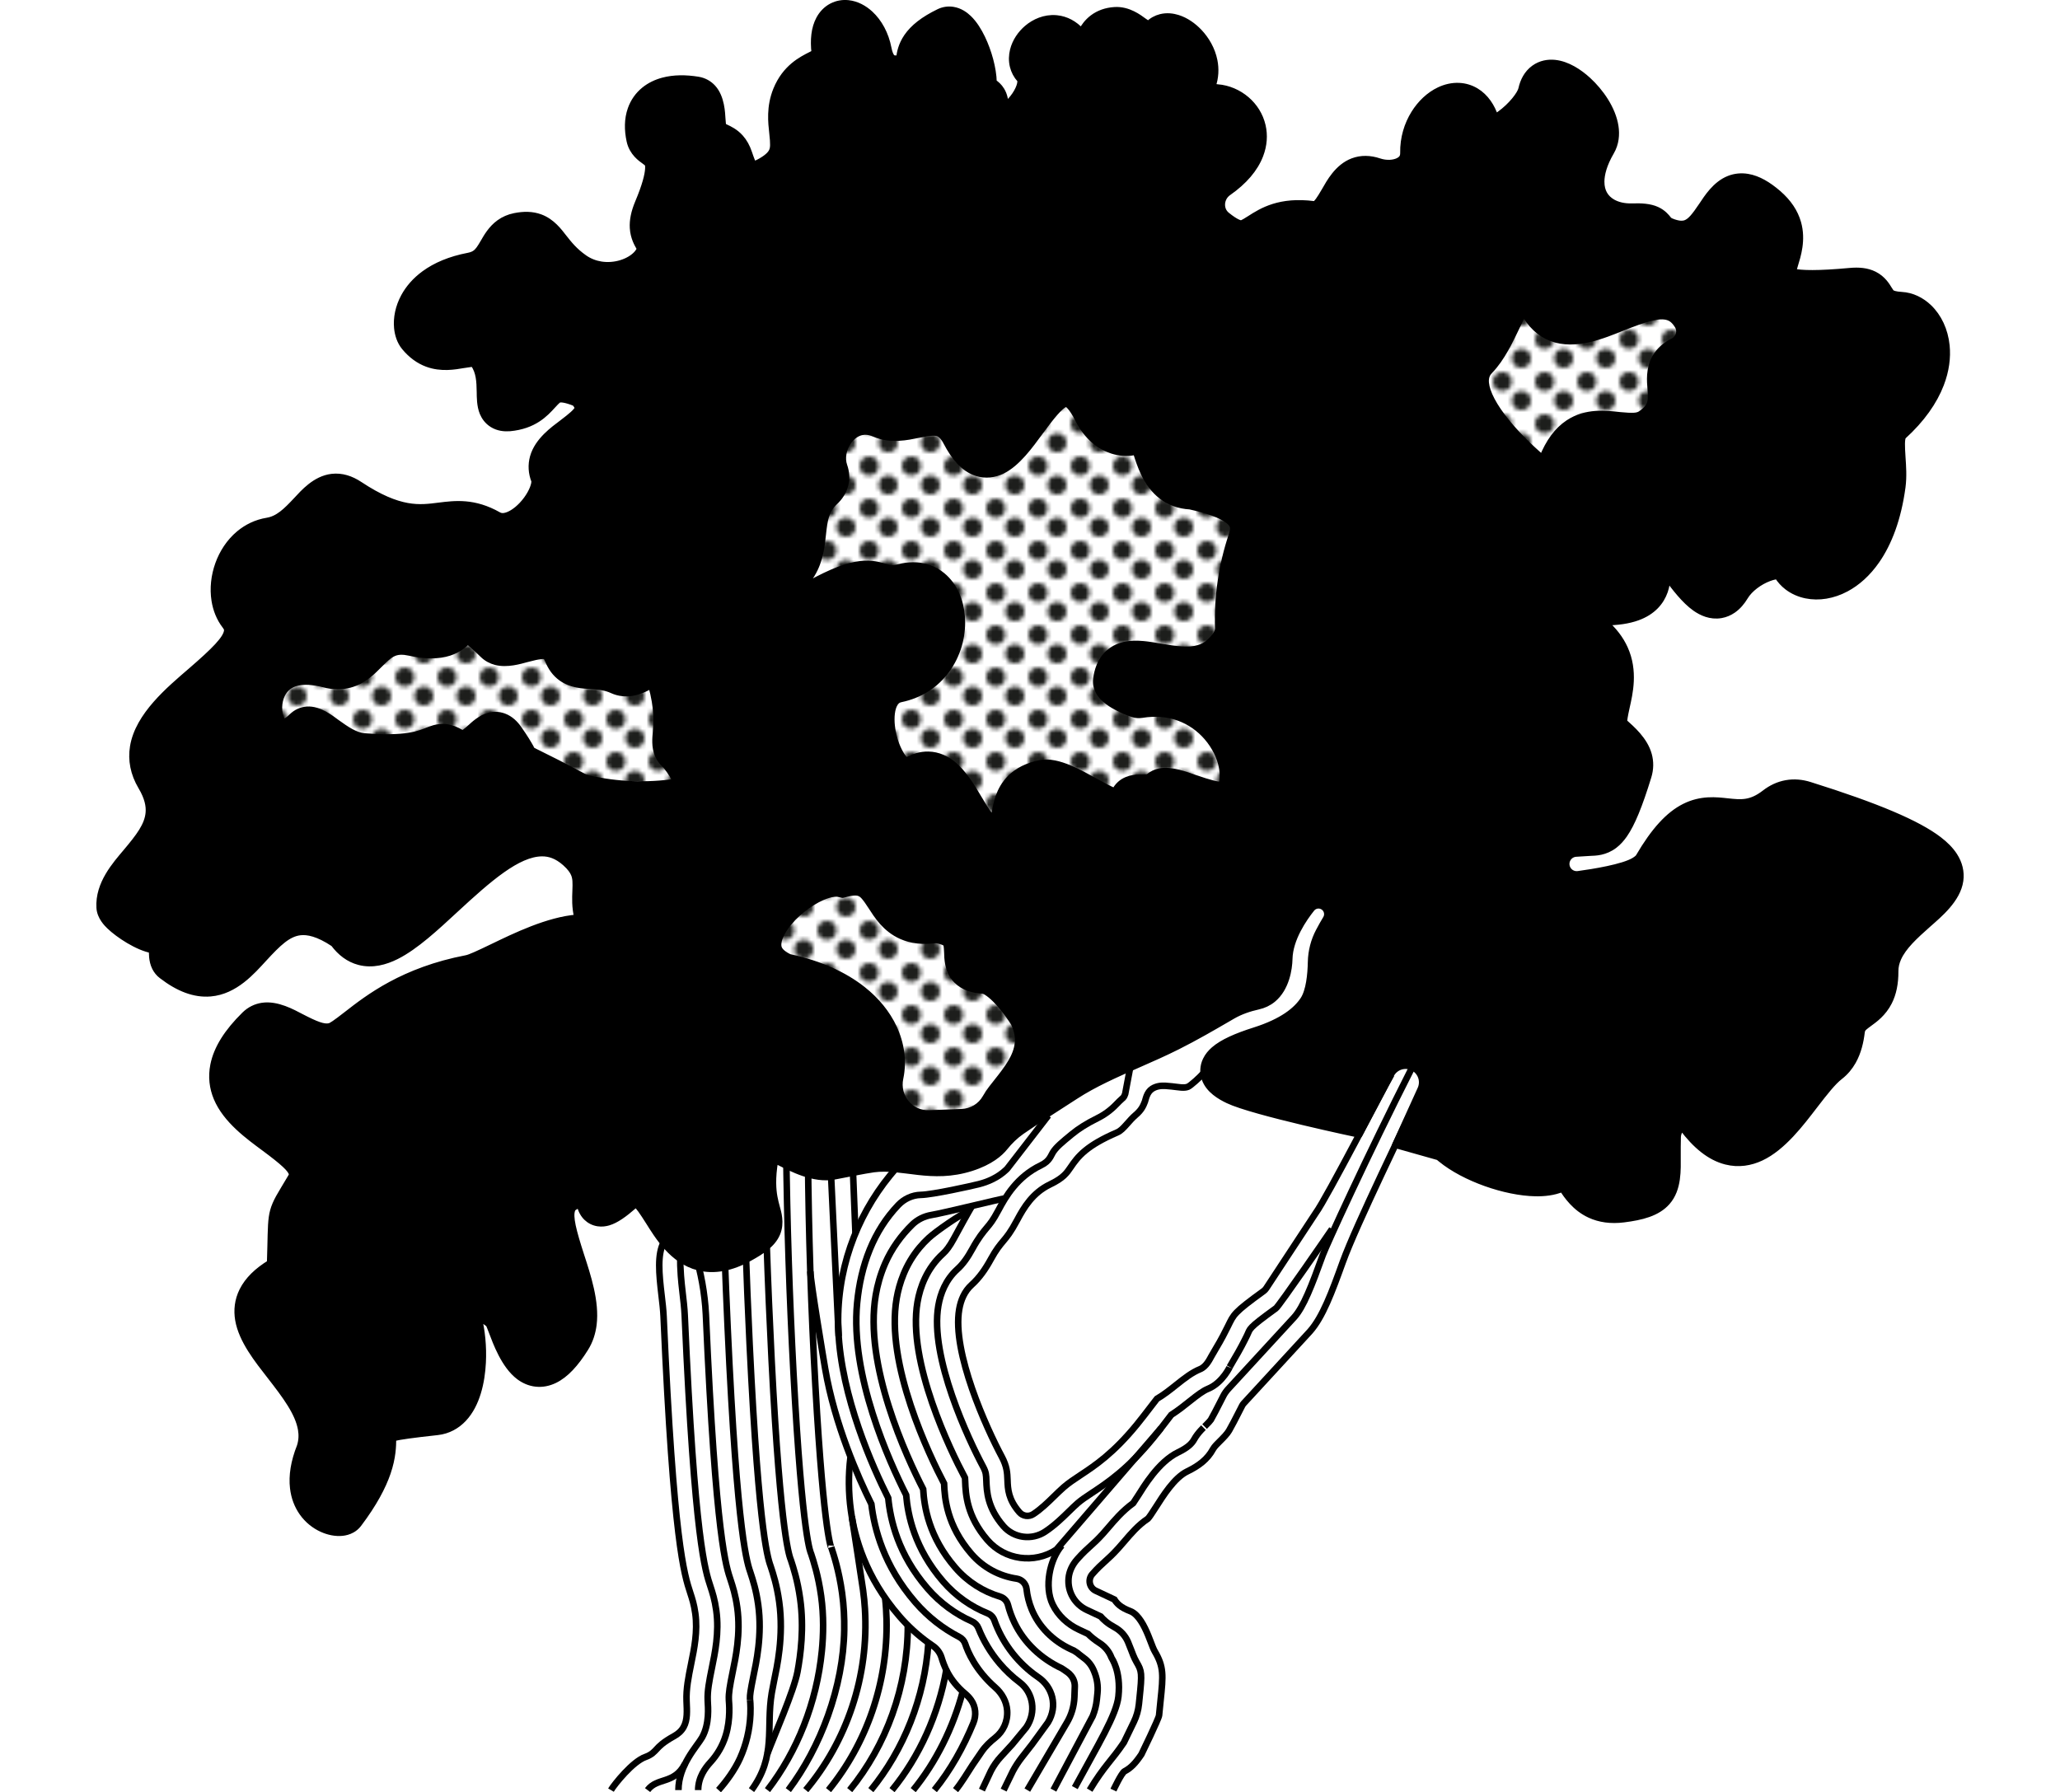
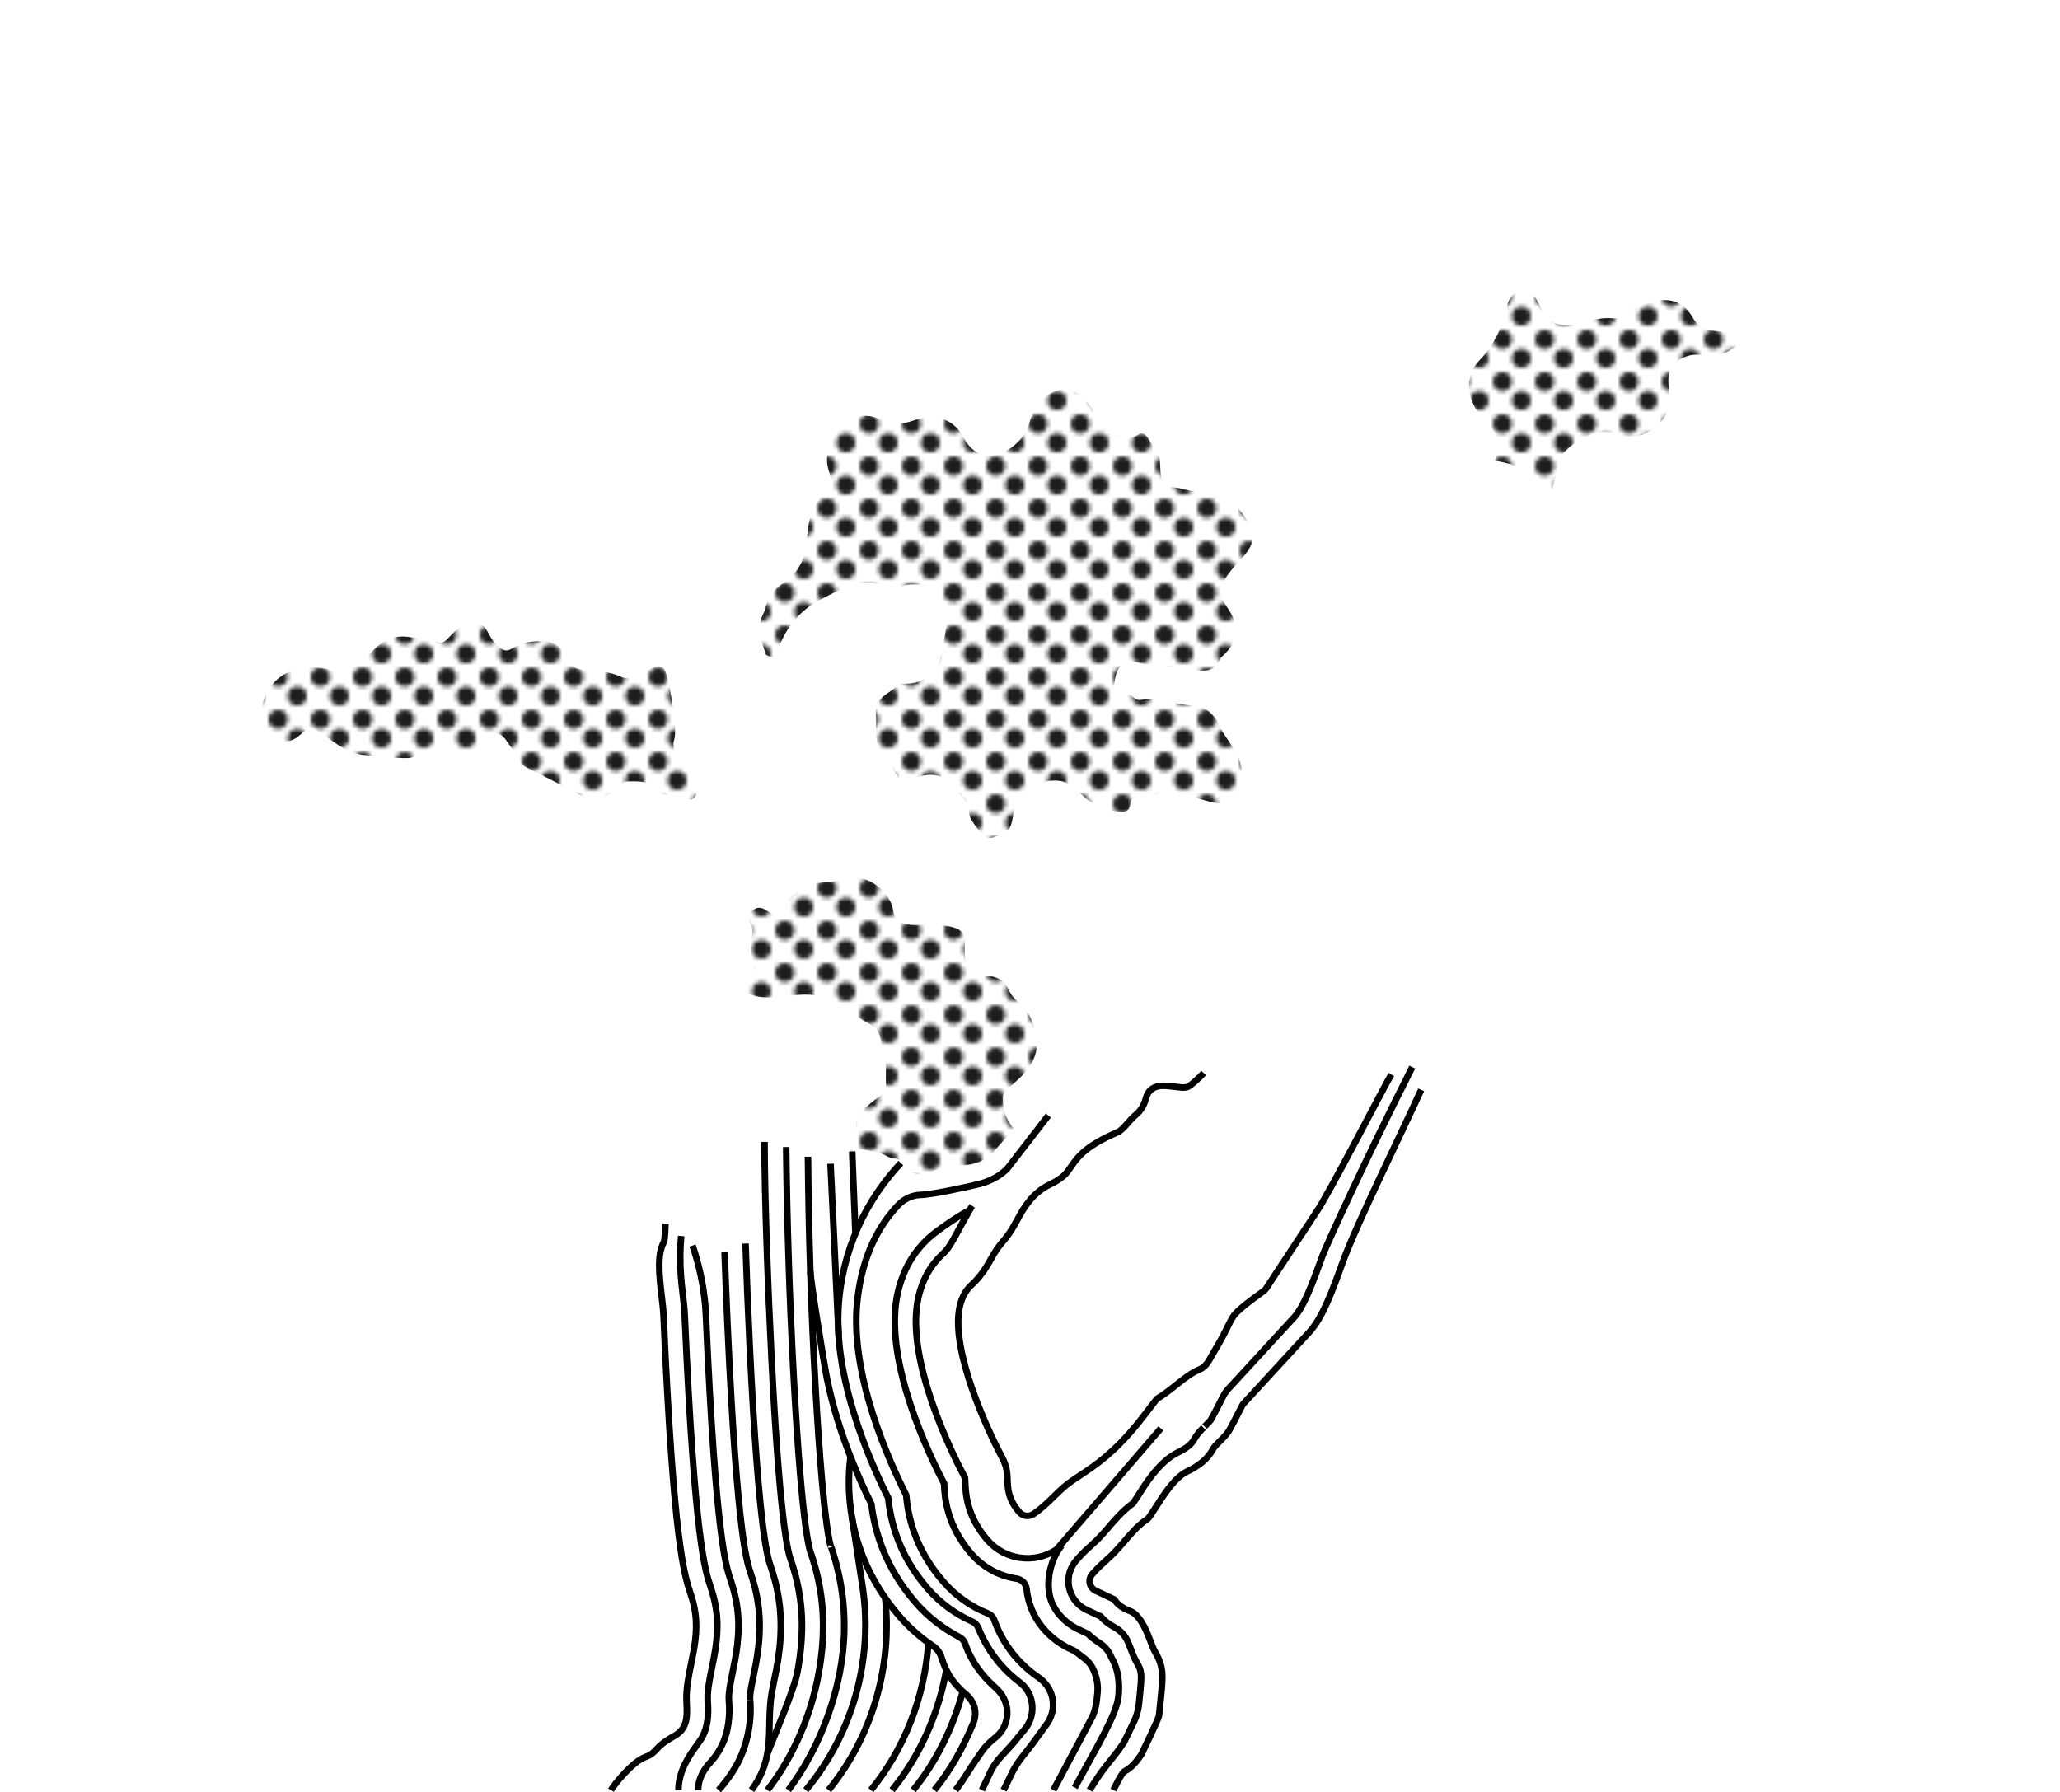
<svg xmlns="http://www.w3.org/2000/svg" width="630" height="548.186" viewBox="0 0 630 548.186">
  <defs>
    <pattern id="Nouvelle_nuance_de_motif_13" data-name="Nouvelle nuance de motif 13" x="0" y="0" width="9.003" height="9.003" patternTransform="translate(-2448.17 -8174.474) scale(1.291)" patternUnits="userSpaceOnUse" viewBox="0 0 9.003 9.003">
      <g>
        <rect width="9.003" height="9.003" fill="none" />
        <circle cx="2.251" cy="2.251" r="2.251" fill="#1d1e1c" />
        <circle cx="6.753" cy="6.753" r="2.251" fill="#1d1e1c" />
      </g>
    </pattern>
  </defs>
  <g isolation="isolate">
    <g id="Calque_2" data-name="Calque 2">
      <g id="Calque_1-2" data-name="Calque 1">
        <g>
          <g>
            <g mix-blend-mode="multiply">
              <g>
                <g>
                  <g id="Offset_Group" data-name="Offset Group">
                    <path d="M186.847,547.515c1.009-1.711,6.623-8.773,10.593-10.146,1.8-.622,2.715-1.657,3.392-2.391.74-.802,1.822-2.026,5.333-3.972,1.145-.634,2.186-1.488,2.9-2.755,1.244-2.21,1.011-5.1.915-7.575-.006-.149-.012-.299-.018-.453-.141-3.677.58-7.297,1.404-11.343.945-4.638,2.043-9.885,1.278-15.395-.381-2.738-.932-4.421-1.523-6.234-1.87-5.73-5.14-15.353-8.181-84.621-.088-2.006-.353-4.234-.61-6.405-.787-6.662-1.355-12.573.678-16.319.394-.726.49-5.1.512-5.679" fill="none" stroke="#000" stroke-miterlimit="10" stroke-width="2" />
                    <path d="M207.485,547.515c0-7.623,5.754-13.484,7.221-16.088,2.369-4.207,1.804-9.446,1.743-11.004-.006-.149-.012-.298-.017-.449-.106-2.772.43-5.632,1.279-9.802.908-4.461,2.289-10.793,1.346-17.578-.463-3.329-1.164-5.459-1.781-7.351-1.563-4.791-4.825-13.594-7.868-82.896-.101-2.292-.399-4.774-.648-6.881-.24-2.034-.416-3.773-.528-5.258-.31-4.121-.27-8.187.097-12.169" fill="none" stroke="#000" stroke-miterlimit="10" stroke-width="2" />
                    <path d="M211.792,380.969c2.021,5.88,3.36,12.1,3.916,18.576.072.836.131,1.684.168,2.516,3.044,69.336,6.298,77.32,7.555,81.172.643,1.97,1.494,4.548,2.039,8.468,1.12,8.06-.542,15.477-1.415,19.762-.875,4.295-1.225,6.395-1.154,8.262.006.149.011.296.017.445.02.516.602,5.501-.973,10.655-.968,3.167-2.624,5.93-4.722,8.217-1.493,1.627-3.706,4.541-3.706,8.472" fill="none" stroke="#000" stroke-miterlimit="10" stroke-width="2" />
                    <path d="M219.745,547.515c2.426-2.674,5.007-6.262,6.572-9.73,1.861-4.123,2.98-8.665,3.179-13.461.114-2.734-.114-4.524-.109-4.406-.006-.149-.011-.294-.017-.441-.037-.961.128-2.302,1.028-6.721.836-4.107,2.781-12.61,1.483-21.945-.627-4.512-1.628-7.536-2.297-9.586-.931-2.854-4.067-9.794-7.059-75.374-.347-7.613-.656-15.218-.927-22.817" fill="none" stroke="#000" stroke-miterlimit="10" stroke-width="2" />
                    <path d="M322.164,547.515l11.997-22.599c.67-1.627,1.1-3.343,1.277-5.095.065-.642.128-1.261.171-1.674l.025-.238c.238-2.273-.128-4.563-1.014-6.67-.04-.094-.078-.187-.116-.279-.641-1.549-1.686-2.888-3.049-3.863-.49-.35-.979-.724-1.464-1.123-.166-.136-.328-.273-.486-.41-.284-.187-.733-.482-1.017-.669-.362-.169-.733-.343-1.113-.52-5.282-2.47-9.631-6.716-11.846-12.11-.838-2.04-1.361-4.145-1.586-6.253-.172-1.616-1.422-2.927-3.029-3.163-5.207-.765-10.151-3.336-13.825-7.572-7.547-8.701-8.189-17.071-8.365-21.536-4.441-8.468-17.997-36.512-14.51-56.608.792-4.562,2.668-10.345,6.967-15.501.883-1.059,1.818-2.043,2.801-2.948,2.405-2.215,9.665-7.196,12.495-8.454" fill="none" stroke="#000" stroke-miterlimit="10" stroke-width="2" />
                    <path d="M324.72,472.682c-3.695,4.299-5.413,12.663-2.77,18.083,1.659,3.403,4.549,6.052,7.979,7.657.438.205.866.405,1.282.599.523.244,1.028.48,1.52.711.412.41.87.828,1.374,1.243.696.573,1.409,1.082,2.126,1.536,1.662,1.054,2.957,2.592,3.655,4.432.006.015.011.03.017.045.086.227,2.958,4.099,2.145,11.835l-.004.041c-.594,5.668-6.339,14.914-13.341,27.887" fill="none" stroke="#000" stroke-miterlimit="10" stroke-width="2" />
                    <path d="M297.333,368.826c-.824,1.169-4.634,8.205-5.626,10.025-1.308,2.4-2.323,3.693-3.268,4.548-5.001,4.526-7.051,10.256-7.847,14.842-3.181,18.333,10.285,45.818,14.338,53.387.233.435.196.047.249,1.51.14,3.848.492,10.626,6.8,17.898,5.302,6.113,14.305,7.371,21.08,2.945l31.953-37.084" fill="none" stroke="#000" stroke-miterlimit="10" stroke-width="2" />
                    <path d="M229.83,547.515c7.655-10.445,4.394-18.931,6.187-29.676.128-.768.348-1.942.725-3.791.8-3.93,3.027-13.518,1.552-24.128-.709-5.104-1.86-8.575-2.555-10.703-.613-1.877-3.573-7.714-6.484-68.065-.496-10.282-.913-20.549-1.253-30.802" fill="none" stroke="#000" stroke-miterlimit="10" stroke-width="2" />
-                     <path d="M307.421,366.522c-1.643.215-18.514,4.413-22.56,5.095-2.216.374-4.278,1.384-5.884,2.955-3.385,3.312-6.283,7.297-8.28,11.861-1.502,3.431-2.369,6.749-2.862,9.593-3.725,21.468,9.474,49.672,14.492,59.447.33,5.375,1.703,14.63,9.87,24.047,3.731,4.302,8.48,7.268,13.609,8.809,1.209.363,2.14,1.328,2.455,2.551.469,1.822,1.119,3.623,1.957,5.379,2.971,6.226,8.217,11.084,14.466,14.006.176.082,1.164.777,1.808,1.234.373.265.705.579.992.936l.129.161c.743.926,1.128,2.087,1.086,3.273-.033.92-.075,2.076-.118,3.204-.106,2.765-.901,5.46-2.316,7.838l-12.085,20.603" fill="none" stroke="#000" stroke-miterlimit="10" stroke-width="2" />
                    <path d="M431.909,326.382c-13.81,27.201-26.385,54.759-27.368,57.484-3.446,9.553-5.894,15.855-8.737,19.027l-20.193,21.947c-.571.621-1.062,1.311-1.451,2.059-.412.793-.815,1.584-1.198,2.335-.958,1.878-1.796,3.52-2.656,5.031-.2.306-.72.879-1.91,2.059.009-.009-2.089,1.904-3.149,3.861-.755,1.392-2.079,2.636-4.975,4.035-6.041,2.919-10.607,10.723-12.163,13.153-.767,1.198-1.244,1.928-1.547,2.365-3.391,2.463-5.88,5.455-7.534,7.39-.643.752-1.178,1.377-1.712,1.966-1.687,1.86-2.647,2.719-3.671,3.638-1.146,1.029-2.426,2.179-4.206,4.18-1.438,1.617-2.443,3.625-2.636,5.78-.377,4.21,1.926,8.019,5.555,9.718.545.255,1.076.503,1.592.744.921.43,1.796.839,2.648,1.24.43.497.965,1.041,1.62,1.58.813.669,1.684,1.23,2.587,1.712,1.86.992,3.327,2.567,4.154,4.506.314.738.645,1.572.997,2.5.204.537.856,2.366,1.628,3.682,1.627,2.772,1.718,3.348.902,11.123-.045.429-.108,1.051-.173,1.698-.191,1.895-.714,3.742-1.544,5.456l-3.055,6.305c-3.706,5.51-5.984,7.099-10.475,14.555" fill="none" stroke="#000" stroke-miterlimit="10" stroke-width="2" />
-                     <path d="M345.61,326.651s-1.493,7.913-1.493,7.913c-.333.852-.349.973-.978,1.511-.494.422-1.154,1.082-1.809,1.765-1.646,1.717-3.592,3.132-5.724,4.187-3.204,1.585-5.736,3.181-7.808,4.886-3.009,2.475-4.606,3.805-5.627,5.294-.865,1.262-1.058,2.884-3.837,4.218-7.342,3.525-10.838,9.683-12.971,13.695-1.729,3.252-2.592,4.226-3.494,5.301-1.228,1.464-2.655,3.184-4.477,6.527-1.499,2.75-2.925,4.726-4.608,6.249-3.592,3.251-5.172,7.462-5.812,11.148-2.732,15.745,9.358,41.179,13.666,49.224.931,1.738.946,2.533,1.012,4.33.122,3.335.365,8.294,5.22,13.891,3.192,3.681,8.694,4.379,12.76,1.694,2.987-1.973,5.504-4.477,7.218-6.151,1.066-1.042,1.895-1.848,2.711-2.559,1.118-.974,2.365-1.816,4.424-3.177,4.758-3.146,10.942-7.262,18.759-16.836,1.362-1.668,3.127-3.973,4.428-5.67.411-.536.756-.986,1.035-1.347,2.193-1.404,4.083-2.928,5.523-4.076,2.715-2.164,4.205-3.271,5.778-3.918,4.517-1.855,6.844-7.16,6.551-6.642.345-.611.703-1.243,1.148-1.983,2.112-3.513,3.31-5.933,4.163-7.657,1.077-2.177,0-1.908,8.851-8.318.954-.691,16.495-23.242,17.142-24.226" fill="none" stroke="#000" stroke-miterlimit="10" stroke-width="2" />
                    <path d="M306.938,547.515l2.836-5.823c.78-1.455,1.684-2.84,2.701-4.141l3.16-4.042,4.857-6.673c3.083-5.088,1.371-10.874-2.928-13.806-.48-.328-.955-.669-1.424-1.024-5.517-4.177-9.717-9.889-12.051-16.443-.34-.956-1.088-1.721-2.029-2.1-5.098-2.05-9.781-5.305-13.595-9.702-8.803-10.149-10.8-20.256-11.34-26.505-5.221-10.343-17.121-36.537-15.001-58.668,1.122-11.716,5.044-22.101,12.587-30.01,1.796-1.884,4.264-3.055,6.866-3.112,3.736-.082,15.382-2.687,17.767-3.283,2.72-.679,5.881-2.022,8.382-4.42.128-.123.251-.251.369-.384l12.51-16.194" fill="none" stroke="#000" stroke-miterlimit="10" stroke-width="2" />
                    <path d="M234.661,536.46c1.981-5.287,8.159-19.349,9.224-25.093.953-5.139,2.065-13.396.822-22.339-.792-5.695-2.092-9.613-2.812-11.82-.312-.955-3.097-5.754-5.925-61.38-1.115-21.937-2.156-50.053-2.156-66.567" fill="none" stroke="#000" stroke-miterlimit="10" stroke-width="2" />
                    <path d="M434.626,333.333c-4.603,10.322-19.79,41.075-23.995,52.729-3.273,9.072-6.127,16.824-10.063,21.214l-20.193,21.947c-.193.209-.357.444-.489.696-.392.755-.778,1.512-1.157,2.255-.946,1.856-1.852,3.633-2.833,5.353-.58,1.017-1.721,2.182-2.941,3.393-.467.464-1.544,1.476-2.018,2.35-1.656,3.057-4.323,5.075-7.85,6.78-3.976,1.922-7.468,7.599-9.528,10.815-1.345,2.1-2.113,3.247-2.498,3.628-2.985,1.981-5.217,4.623-7.114,6.843-.632.74-1.228,1.437-1.837,2.108-1.899,2.094-3.041,3.118-4.142,4.107-1.136,1.02-2.263,2.031-3.928,3.931-.671.765-.943,1.802-.734,2.798.209.996.874,1.836,1.796,2.268.541.253,1.07.5,1.587.742,1.439.672,2.79,1.303,4.128,1.941.249.398.688,1.067,1.514,1.746.847.697,1.944,1.284,3.397,1.835.574.218,1.172.614,1.79,1.232,2.047,2.048,3.422,5.531,4.493,8.358.321.848.738,1.984,1.157,2.698,2.79,4.754,2.578,7.263,1.757,15.076-.141,1.339-.297,2.826-.45,4.477-.099,1.07-5.39,11.92-5.39,11.92-1.794,2.667-3.191,4.158-5.164,5.192-.94.493-3.405,5.75-3.405,5.75" fill="none" stroke="#000" stroke-miterlimit="10" stroke-width="2" />
                    <path d="M275.507,355.732c-1.149,1.221-2.262,2.492-3.337,3.812-10.494,12.882-16.552,29.453-15.783,47.359.877,20.408,10.508,41.791,15.254,51.264.654,6.674,2.939,17.197,12.061,27.714,3.835,4.421,8.476,7.784,13.534,10.035.913.406,1.622,1.144,1.992,2.073,1.559,3.914,3.736,7.528,6.43,10.713,1.883,2.227,3.968,4.183,6.204,5.864,4.091,3.077,5.187,9.127,1.997,13.771l-4.271,5.17-3.528,3.837c-1.187,1.291-2.196,2.734-3.001,4.292l-2.761,5.877" fill="none" stroke="#000" stroke-miterlimit="10" stroke-width="2" />
                    <path d="M234.711,547.515c9.078-11.764,15.071-26.725,16.635-42.603.476-4.833.625-10.652-.226-16.775-.874-6.287-2.324-10.652-3.07-12.938-.027-.084-2.633-3.897-5.374-55.124-1.24-23.17-1.984-46.252-2.241-69.235" fill="none" stroke="#000" stroke-miterlimit="10" stroke-width="2" />
                    <path d="M241.093,547.515c9.841-13.023,16.833-31.474,17.1-49.045.054-3.52-.117-7.313-.661-11.224-.956-6.878-2.556-11.69-3.328-14.055.241.739-2.179-2.135-4.829-49.188-1.324-23.507-2.078-46.915-2.275-70.21" fill="none" stroke="#000" stroke-miterlimit="10" stroke-width="2" />
                    <path d="M246.425,547.515c12.416-14.775,19.391-34.697,18.088-55.479-.116-1.856-.301-3.755-.569-5.682-.174-1.249-3.223-21.299-3.429-22.422" fill="none" stroke="#000" stroke-miterlimit="10" stroke-width="2" />
                  </g>
                  <line x1="256.49" y1="408.714" x2="253.992" y2="355.937" fill="none" stroke="#000" stroke-miterlimit="10" stroke-width="2" />
                  <line x1="261.613" y1="377.218" x2="260.621" y2="352.178" fill="none" stroke="#000" stroke-miterlimit="10" stroke-width="2" />
                  <path d="M368.109,328.177c-1.029,1.228-4.031,3.914-4.764,4.212-1.264.513-2.876.11-4.995-.108-.579-.06-1.242-.129-1.912-.166-1.322-.075-2.779.057-4.07.886-1.693,1.087-1.969,3.277-2.22,3.919-.474,1.215-.971,2.511-2.802,4.077-.998.854-1.844,1.82-2.514,2.581-1.323,1.501-2.123,2.335-3.172,2.787-4.588,1.977-7.599,3.78-9.749,5.549-2.267,1.865-3.441,3.588-4.4,4.987-1.263,1.842-2.246,3.379-6.375,5.361-5.324,2.556-8,7.028-10.056,10.897-1.993,3.75-3.14,5.099-4.25,6.422-1.095,1.306-2.221,2.655-3.753,5.465-1.69,3.1-3.527,5.76-5.948,7.951-2.183,1.976-3.294,4.667-3.778,7.455-2.283,13.157,8.432,36.54,12.995,45.061,1.629,3.042,1.696,5.019,1.774,7.15.103,2.82.238,5.958,3.634,9.877,1.067,1.232,2.901,1.466,4.264.571,2.394-1.572,4.487-3.632,6.305-5.408,1.042-1.018,2.004-1.956,2.983-2.81,1.495-1.303,3.106-2.373,5.106-3.696,4.512-2.983,10.089-6.68,17.315-15.53,1.285-1.574,2.983-3.789,4.305-5.514.819-1.069,1.439-1.875,1.779-2.305,2.192-1.294,4.138-2.853,5.881-4.242,2.598-2.071,4.788-3.79,7.353-4.843,1.861-.764,2.928-3.047,3.376-3.84.346-.612.742-1.311,1.236-2.133,1.977-3.287,3.083-5.523,3.908-7.192,1.768-3.573,1.69-4.053,10.856-10.691.318-.23.601-.523.817-.851l15.168-23.073c3.397-4.637,21.037-38.955,23.082-42.325" fill="none" stroke="#000" stroke-miterlimit="10" stroke-width="2" />
                  <path d="M253.383,547.515c11.501-14.058,18.218-32.682,17.742-52.263-.051-2.109-.187-4.292-.435-6.521" fill="none" stroke="#000" stroke-miterlimit="10" stroke-width="2" />
-                   <path d="M259.858,547.515c11.139-13.616,17.791-31.549,17.766-50.422" fill="none" stroke="#000" stroke-miterlimit="10" stroke-width="2" />
                  <path d="M266.332,547.515c10.063-12.3,16.464-28.223,17.588-44.995" fill="none" stroke="#000" stroke-miterlimit="10" stroke-width="2" />
                  <path d="M272.806,547.515c8.387-10.251,14.23-23.183,16.594-36.737" fill="none" stroke="#000" stroke-miterlimit="10" stroke-width="2" />
                  <path d="M279.281,547.515c7.003-8.56,12.232-19.152,15.144-30.127" fill="none" stroke="#000" stroke-miterlimit="10" stroke-width="2" />
                  <path d="M285.755,547.515c4.906-5.997,8.941-13.265,11.919-20.531.945-2.305.748-4.967-.691-7.001-.499-.706-1.094-1.351-1.774-1.917-5.189-4.312-6.602-8.956-7.285-11.14-.454-1.451-1.395-2.694-2.657-3.542-3.335-2.24-6.459-4.912-9.289-8.01-.303-.331-.602-.668-.898-1.008-10.393-11.983-13.73-24.125-14.871-32.423-.753-5.475-.77-10.882-.127-16.121" fill="none" stroke="#000" stroke-miterlimit="10" stroke-width="2" />
                  <path d="M292.229,547.515c1.833-2.24,3.544-5.121,5.123-7.555l2.878-4.213c1.124-1.645,2.574-3.017,4.137-4.251,2.395-1.892,3.896-4.909,3.648-8.357-.196-2.716-1.587-5.21-3.634-7.006-6.035-5.298-8.371-10.84-9.201-13.357-.304-.922-.974-1.659-1.836-2.105-4.963-2.571-9.518-6.1-13.373-10.545-9.759-11.251-12.586-22.592-13.48-30.091-4.115-8.331-11.191-24.283-14.132-41.37-.583-3.389-4.447-26.478-4.542-29.812" fill="none" stroke="#000" stroke-miterlimit="10" stroke-width="2" />
                </g>
-                 <path d="M198.044,547.515c2.995-3.99,8.094-1.676,11.421-7.979" fill="none" stroke="#000" stroke-miterlimit="10" stroke-width="2" />
              </g>
            </g>
            <path d="M306.745,335.434c-.24,4.602,1.587,7.777,3.289,9.855l-6.955,7.868c-2.992,2.866-8.462,3.78-11.226,3.003-2.467-.697-10.598,5.63-13.647,1.565-1.416-1.873-2.912-3.335-5.447-3.563-2.101-.194-1.291-1.793-10.358-2.718l-2.421,1.005c.891-2.649,2.033-6.018,1.907-6.612-1.302-6.624,7.994-9.97,9.239-12.722-.697-4.043.742-8.234-1.553-11.945-.24-.388.799-6.007-3.906-8.12-4.02-1.804-9.89-8.348-18.055-8.793-7.788-.423-16.502,3.38-21.195-2.581,1.862.057,3.94-.457,4.717-2.844.194-.571.263-1.359,0-1.884-3.255-6.681-.057-11.043-1.348-13.909-.192-.432-.361-.857-.509-1.273-.975-2.741,2.11-5.158,4.576-3.615.018.011.037.023.055.034,3.346,2.09,3.095,1.919,5.824-1.313,7.754-9.17,10.918-5.79,18.295-7.96,7.937-2.353,14.481,4.625,15.12,9.536.685,5.345,6.646,4.694,11.728,4.088l.285.16c11.18.902,9.787,2.786,9.867,8.908.045,4.077,3.597,6.635,6.304,6.783,3.209.171,5.778,1.268,7.069,4.203,1.508,3.437,5.025,5.173,6.635,8.462,7.64,15.543-8.097,20.453-8.291,24.382Z" fill="url(#Nouvelle_nuance_de_motif_13)" />
            <path d="M212.255,244.043c-.516.457-1.22.633-1.895.492-5.263-1.099-6.653-.593-10.449-3.853-2.273-1.964-5.15-1.702-7.914-1.679-2.901.011-4.294,4.853-10.278,5.55-2.056-.171-4.146-1.279-5.916-2.227-22.075-11.877-13.133-4.774-21.035-15.954-4.979-7.035-8.257,7.423-15.942,2.786-2.387-1.45-9.741-.4-11.843,1.839-1.313,1.416-3.54.925-15.554-.069-8.759-.731-14.88-10.689-18.089-7.549-3.175,3.106-5.699,4.625-9.319,1.941-2.056-1.507-4.534-2.684-4.362-5.767.742-13.133,11.397-17.267,21.058-14.72,12.094,3.198,12.014-12.802,25.809-9.753,2.398.525,5.116-.217,7.343,1.233,3.083,1.998,4.374-6.281,12.356-5.516,2.695.263,3.14,4.031,5.47,6.304,4.397,4.294,3.917-.114,11.248-.879.963-.101,1.927-.154,2.896-.183,3.055-.091,5.831,1.724,6.976,4.558.006.015.012.03.018.045,2.764,6.863,9.181,2.786,16.958,6.327,5.939,2.718,11.82-7.686,13.989-.845,1.039,3.243,3.449,16.993,2.433,19.996-.685,2.01,0,3.769,1.439,4.876,2.232,1.711,4.323,7.456,5.259,10.88.216.789-.046,1.622-.658,2.165h0Z" fill="url(#Nouvelle_nuance_de_motif_13)" />
            <path d="M373.118,222.296c2.524,5.619,9.261,9.97,5.687,20.248-3.072,8.839-20.134-3.723-23.719-.468-3.461,3.152-8.908-.423-9.353,3.78-.216,2.067-1.507,2.649-3.3,2.455-14.024-1.576-11.5-11.431-22.794-9.262-11.637,2.238-8.656,11.934-11.157,14.515-1.176,1.211-2.752,1.69-4.18,2.353-1.188.537-2.592.731-3.848-.697-8.942-10.209,1.53-4.499-10.609-16.239-4.385-4.225-10.826-.48-10.712-.525-5.082,1.793-5.641-4.02-7.64-5.516-4.796-3.609-3.243-10.598-3.631-14.206-.571-5.424,4.477-6.806,5.539-8.2.937-1.233,2.296-1.439,3.814-1.427h.091c5.202,0,9.657-3.725,10.577-8.845l1.676-9.324c1.347-7.514-5.562-13.772-12.95-11.865-9.421,2.41-6.932-6.018-26.277,4.648-12.025,6.635-11.968,17.575-14.4,17.21-.64-.103-1.622-.457-1.77-.925-1.313-4.02-3.049-8.062-.708-12.311,1.153-2.078.697-5.721,6.053-9.33,10.86-7.309,4.5-17.518,10.906-25.398.571-1.228,1.176-2.104,1.827-2.711,1.277-1.191,2.042-2.859,1.712-4.573-.061-.315-.141-.628-.251-.938-2.078-5.904.137-10.643,4.694-14.88,3.695-3.434,7.273-3.198,11.413-1.4,3.038,1.32,6.417,1.341,9.512.159,5.044-1.927,11.821-1.475,15.162,4.906,6.349,12.139,18.831,2.467,20.259-3.963,2.067-9.262,13.281-16.468,20.099-2.924,4.02,7.971,11.02,8.028,13.019,6.429,2.649-2.136,3.791,2.604,5.493,4.34,3.335,3.403-1.302,10.815,6.327,11.751,2.215.263,4.305,1.222,6.589,1.096.377.011,3.254-.754,4.887,1.119,2.444,2.786,5.562-.011,10.484,8.165,5.39,8.93-5.356,11.603-8.428,20.59-1.599,4.671,11.248,10.678.719,20.499-.457.423-.834.891-1.062,1.405-2.73,6.007-9.513,1.485-22.486,1.085-2.604-.08-8.348-3.757-9.581,5.756-.48,3.689,1.542,1.142,6.064,4.591.4.297,1.062.765,1.873.628,5.436-.902,10.541,1.462,15.885,1.667,4.248.171,6.841,2.844,8.497,6.532Z" fill="url(#Nouvelle_nuance_de_motif_13)" />
            <path d="M532.562,103.78c-.32.628-.753,1.256-1.359,1.85-7.526,6.087-10.506.788-16.776,3.928-9.604,4.808,1.953,14.389-9.399,21.926-3.94,2.615-6.738,2.547-11.191,1.062-7.183-2.398-15.737,5.253-16.411,7.183-1.119,3.243-1.93,6.601-2.695,9.947-4.945-4.876-10.998-7.788-17.519-8.725,1.508-4.1.914-8.496-2.112-11.306-7.514-6.978-7.012-14.949-2.73-19.334,3.597-3.677,5.881-8.028,7.537-12.688.564-1.59.901-2.94,1.06-4.102.394-2.88,3.063-5.11,5.876-4.378,1.543.401,2.714,1.577,3.753,3.741,5.95,12.334,12.916,3.38,23.091,4.499,2.512.274,16.97-12.608,24.016-.228,3.62,6.338,10.403,2.341,14.857,6.624Z" fill="url(#Nouvelle_nuance_de_motif_13)" />
-             <path d="M326.132,123.328h-.008c.054-.012.043.004.008,0ZM471.692,140.173c-3.512-3.006-8.527-7.74-12.326-12.8-3.547-4.726-5.187-8.638-5.018-11.241.066-1.02.41-1.912,1.279-2.802,3.63-3.711,6.312-9.477,8.271-13.586.857-1.798,1.555-3.219,2.127-4.309,2.034,3.811,4.823,6.502,8.386,7.892,7.378,2.879,16.062-.892,21.754-3.147,6.965-2.76,11.194-4.147,14.034-3.204.872.29,1.873.915,2.905,2.589.263.426.415.871.477,1.316.065.469.03.95-.101,1.411s-.355.888-.657,1.253c-.286.345-.65.644-1.097.868-2.384,1.193-4.263,2.813-5.484,4.957-1.991,3.494-1.556,7.405-1.414,9.404.192,2.695.185,4.001-.4,5.191-.327.666-1.003,1.599-2.641,2.686-1.047.695-2.513.772-6.299.392l-.541-.056c-3.703-.39-9.812-1.216-15.273,2.406-3.378,2.24-5.994,5.796-7.984,10.781ZM303.493,250.387c-.983-.941-2.238-2.893-4.187-6.158-1.902-3.186-4.547-7.757-8.018-10.528-1.9-1.517-4.363-2.773-7.362-2.836-2.395-.05-4.663.672-6.773,1.925-.212-.172-.505-.451-.858-.893-1.272-1.591-2.52-4.285-3.206-7.403-.688-3.129-.666-6.034-.052-8.037.324-1.058.753-1.679,1.143-2.034.296-.27.703-.514,1.359-.65,5.68-1.183,10.098-4.111,13.194-7.906,3.696-4.529,5.419-10.168,5.436-15.383.016-4.697-1.367-9.633-4.681-13.157-1.633-1.736-3.706-3.086-6.175-3.801-2.641-.765-5.487-.731-8.384.017-2.098.536-2.904.268-4.418-.171-1.62-.47-3.949-1.162-7.329-.786-3.885.432-8.706,2.207-15.735,6.083-3.683,2.032-6.582,4.8-8.852,7.569.829-1.914,2.06-3.31,3.363-4.188,2.814-1.894,4.866-4.068,6.324-6.485,2.546-4.22,2.961-8.743,3.31-11.983.509-4.719.941-7.542,3.731-10.144,1.404-1.308,2.6-3.039,3.128-5.183.473-1.92.337-3.894-.326-5.779-.404-1.147-.49-2.477-.223-3.866.307-1.597,1.057-3.129,2.097-4.318,1.028-1.175,2.235-1.906,3.458-2.181,1.045-.235,2.335-.194,3.9.486,5.06,2.198,10.275.984,13.423.347,3.817-.773,5.302-.882,6.397-.361.476.227,1.342.818,2.356,2.754,2.27,4.341,5.119,7.915,9.067,9.234,2.859.955,5.568.48,7.809-.586,4.711-2.243,8.731-7.956,11.561-11.8,3.662-4.975,6.061-7.952,7.906-8.769.126-.056.202-.079.244-.088.256.107,1.658.929,3.736,5.056,1.317,2.611,2.957,4.692,4.806,6.277,1.735,1.487,3.604,2.494,5.457,3.094,2.248.728,4.508.869,6.494.507.262-.048.533-.107.807-.179.052.159.106.328.163.507,1.026,3.21,2.848,9.463,7.789,13.185,2.335,1.759,5.19,2.848,8.564,3.038,7.543,1.629,10.979,3.504,12.376,4.934.531.543.706.962.781,1.288.106.461.121,1.261-.335,2.623-3.092,9.242-4.475,18.825-4.174,28.549.009.296-.034.651-.229,1.121-.267.642-.887,1.649-2.314,2.979-1.067.988-2.209,1.593-3.445,1.96-3.17.941-6.93.393-11.683-.422-3.069-.526-7.414-1.361-11.063-.527-1.934.442-3.906,1.378-5.507,3.14-1.803,1.984-2.683,4.514-3.03,7.193-.202,1.552.228,2.856.688,3.743,1.336,2.577,4.36,4.227,5.689,4.928,1.874.988,4.281,1.989,5.574,2.233.016.003.889.202,1.907.03,4.379-.727,8.169-.271,11.364.883,3.477,1.256,6.385,3.39,8.616,5.968,2.477,2.863,4.034,6.177,4.616,9.217.414,2.162.306,4.014-.135,5.426-1.162.121-3.689-.529-8.189-2.083-2.484-.858-7.251-2.709-10.782-1.985-1.076.221-2.323.705-3.43,1.71.05-.045.06.139-1.984.156-.553.005-4.169-.255-6.661,2.006-.735.667-1.263,1.427-1.633,2.217-1.627-.67-3.76-1.816-6.428-3.276-3.813-2.086-10.992-6.385-16.257-5.373-3.97.763-7.055,2.322-9.323,4.608-3.489,3.516-4.191,7.979-4.598,10.19-.167.907-.263,1.361-.33,1.609-.202.225-.375.398-.518.528ZM180.053,238.134c-.571-.132-1.309-.392-2.229-.885-6.039-3.249-9.799-5.102-12.205-6.288-4.074-2.008-2.887-1.438-3.336-2.232-.664-1.175-1.684-2.972-3.74-5.881-1.027-1.451-2.46-2.935-4.486-3.676-1.573-.575-3.125-.56-4.492-.205-2.607.677-4.742,2.767-5.577,3.516-1.758,1.577-2.298,1.876-2.489,1.925-.003,0-.141-.026-.419-.193-1.423-.865-3-1.583-4.81-1.764l-.132-.012c-2.457-.21-4.53.714-5.541,1.113-2.288.903-6.515,2.751-19.106,1.71l-.168-.015c-2.719-.275-5.29-1.994-8.482-4.303-1.385-1.002-5.164-4.128-8.992-3.843-1.721.128-3.277.855-4.499,2.052-1.588,1.554-2.492,1.747-2.658,1.768l-.003-.002c-.099-.072-.366-.318-.658-.901-.438-.878-.758-2.187-.732-3.706.024-1.389.335-2.763.916-3.934.457-.921,1.071-1.703,1.847-2.314.752-.592,1.754-1.103,3.117-1.386,1.793-.372,4.337-.373,7.82.545,2.86.756,5.519.788,8.002.117,4.253-1.15,7.148-4.214,8.968-6.039,2.211-2.216,3.47-3.343,5.088-3.816.859-.251,2.083-.379,3.964.037,5.142,1.127,9.133,1.098,12.363.047,2.764-.899,4.526-2.419,5.641-3.578.948.734,2.434,2.018,4.683,4.212,1.173,1.146,2.539,1.834,3.909,2.193,3.45.904,7.418-.317,9.425-.854,3.918-1.047,5.218-1.119,5.804-.827.014.004.375.159.812,1.239.885,2.187,2.18,4.012,4.009,5.336,3.054,2.211,6.796,2.31,8.826,2.446,2.555.17,4.593.342,6.759,1.328,1.603.734,3.222.987,4.754.918,2.98-.136,5.641-1.557,7.208-2.454,2.038,7.356,1.655,11.623,1.418,14.542-.117,1.443-.488,4.318.651,6.891.554,1.253,1.362,2.271,2.317,3.107,1.812,2.23,2.741,3.952,3.174,5.093-8.875,1.326-17.995.99-26.722-1.026ZM307.222,350.932c1.508-1.883,3.235-3.568,5.213-4.95,4.379-3.059,11.179-7.334,16.439-10.758,5.72-3.724,12.229-6.595,19.229-9.67,3.942-1.732,8.036-3.528,12.01-5.526,5.465-2.747,10.614-5.737,14.642-8.075l2.168-1.258c2.445-1.419,5.132-2.318,7.89-2.936,1.622-.364,3.133-1.054,4.462-2.151,4.068-3.357,4.941-9.298,5.005-12.296.133-6.214,4.481-12.466,6.845-15.416.829-1.034,2.281-1.307,3.436-.658h0c1.342.755,1.79,2.469.979,3.779-.649,1.047-1.416,2.434-2.139,3.794-1.549,2.914-2.371,6.149-2.437,9.449-.075,3.732-.541,8.848-2.371,11.583-2.121,3.17-6.298,6.654-14.94,9.393-5.484,1.738-9.773,3.602-12.377,5.876-.924.807-1.845,1.841-2.466,3.151-.845,1.785-.981,3.778-.308,5.677,1.224,3.454,4.712,5.423,7.061,6.55,7.709,3.697,40.142,10.505,40.142,10.505l9.673-18.338c1.243-2.356,4.096-3.35,6.534-2.276h0c2.585,1.139,3.743,4.17,2.574,6.742l-7.735,17.027,13.18,3.72.804.656c7.154,5.839,19.627,10.198,28.825,10.37,2.642.049,5.61-.228,8.228-1.35,1.388,2.086,3.903,5.899,8.5,8,2.893,1.322,6.295,1.843,10.271,1.342,5.433-.685,10.251-1.842,13.265-5.269,3.518-4.001,3.2-9.818,3.187-14.199-.005-1.731-.01-3.587.049-5.643.024-.733.237-1.405.559-1.954.28-.477.598-.791.846-.966,4.099,5.502,8.499,9.105,13.405,10.345,3.88.98,7.503.332,10.672-1.152,6.692-3.133,12.231-10.542,16.337-15.879,3.207-4.168,5.642-7.269,7.784-8.923,1.714-1.325,2.997-2.922,3.95-4.601,1.658-2.923,2.346-6.149,2.674-8.893.065-.542.191-.809.277-.956.225-.385.598-.74,2.078-1.821,1.58-1.154,4.253-3.029,6.017-6.523,1.295-2.565,1.94-5.64,1.92-9.404-.004-1.378.302-2.678.883-3.975,1.601-3.573,5.014-6.711,9.181-10.404,3.33-2.951,8.997-7.57,9.793-13.335.368-2.663-.28-5.241-1.787-7.585-1.165-1.813-2.802-3.432-4.759-4.925-6.469-4.935-18.787-10.201-39.44-16.677-2.325-.732-4.754-.973-7.202-.533-2.4.432-4.583,1.476-6.515,2.977-4.31,3.333-7.266,3.022-11.46,2.57-3.297-.356-8-.957-13.121,1.627-4.794,2.419-9.232,7.217-13.971,15.331-.063.107-.377.527-1.338,1.117-3.421,2.105-12.715,3.571-17.233,4.181-1.479.2-2.898-.646-3.424-2.043h0c-.755-2.005.634-4.172,2.771-4.32,1.788-.124,3.629-.245,4.407-.275,1.531-.059,4.489-.073,7.37-2.287,1.135-.873,2.112-1.967,2.992-3.234,2.341-3.372,4.597-8.893,7.317-17.742.711-2.31.712-4.56.132-6.669-1.254-4.554-5.208-7.902-7.4-9.883-.038-.035-.077-.069-.115-.104-.051-.545.106-1.706.747-4.59.925-4.161,2.591-11.004-.569-17.948-1.312-2.883-3.342-5.564-6.197-8.028,4.056-.022,7.389-.518,10.101-1.497,2.207-.797,4.084-1.943,5.567-3.475,1.321-1.365,2.194-2.897,2.743-4.451.514-1.454.74-2.948.817-4.344,2.254,3.059,5.315,7.128,8.612,9.443,1.867,1.311,4.626,2.656,7.871,2.089,1.311-.229,2.52-.746,3.598-1.485,1.536-1.053,2.73-2.5,3.69-4.095,1.41-2.355,4.395-4.594,7.385-5.706,1.221-.454,2.101-.592,2.601-.627.796,1.294,1.815,2.405,2.99,3.311,1.685,1.3,3.658,2.156,5.739,2.581,3.887.794,8.195.106,12.222-2.047,3.393-1.813,6.583-4.657,9.292-8.555,3.743-5.386,6.571-12.781,7.881-22.444.427-3.21.186-6.49.015-9.003-.255-3.75-.257-5.456.118-6.386.036-.089.062-.129.064-.134,5.806-5.273,9.543-10.698,11.566-15.966,1.587-4.132,2.103-8.134,1.736-11.782-.474-4.716-2.432-8.842-5.401-11.677-2.217-2.116-5.102-3.592-8.317-3.765-1.965-.108-2.72-.475-2.943-.608-.206-.122-.321-.205-.957-1.236-.551-.895-1.804-3.116-4.46-4.439-2.204-1.099-4.73-1.301-7.467-1.045-9.769.904-14.859.761-17.354.192-.023-.005-.046-.011-.069-.016.116-.456.301-1.101.585-2.031.846-2.765,2.475-7.675.948-12.98-.923-3.21-2.873-6.206-6.024-8.934-3.046-2.622-6.099-4.463-9.271-5.003-2.012-.343-3.937-.137-5.71.557-4.17,1.633-6.773,5.856-8.25,8.052-2.325,3.458-3.607,5.019-5.124,5.536-.605.206-1.648.363-3.538-.268-1.527-.505-1.586-.802-1.838-1.11-.439-.536-1.463-1.86-3.386-2.733-2.068-.939-4.577-1.101-7.526-1.005-2.44.079-4.463-.441-5.953-1.28-1.176-.662-2.047-1.533-2.625-2.558-.546-.97-.913-2.227-.9-3.844.018-2.249.778-5.293,2.991-9.084,1.493-2.557,1.687-5.341,1.319-7.768-.813-5.359-4.566-10.652-8.361-14.125-2.67-2.443-6.297-4.855-10.121-5.246l-.021-.002c-1.986-.199-4.264.137-6.282,1.596-2.178,1.575-3.322,3.924-3.844,6.295-.358,1.609-3.063,5.204-6.725,7.819-.5.357-.951.646-1.349.878-.556-1.673-1.289-3.186-2.219-4.504-1.007-1.426-2.246-2.622-3.709-3.497-1.602-.959-3.345-1.456-5.101-1.543-2.169-.107-4.232.413-6.046,1.267-3.11,1.465-5.779,4.036-7.682,7.099-2.078,3.346-3.396,7.518-3.31,12.048.013.73-.158,1.178-.342,1.474-.217.35-.61.739-1.296,1.066-1.379.657-3.564.853-5.793.105-2.761-.926-5.497-1.001-8.058-.033-4.669,1.765-7.183,6.588-8.501,8.866-1.768,3.056-2.513,3.983-3.064,4.255-.01.005-.045.042-.256.021l-.053-.006c-10.45-1.347-15.87,2.03-19.619,4.439-2.262,1.454-2.523,1.432-2.74,1.42l-.042-.003c-.323-.032-1.537-.303-4.268-2.514-.544-.44-.922-.956-1.166-1.505-.266-.597-.39-1.272-.353-1.967.036-.689.23-1.374.572-1.99.323-.582.784-1.111,1.394-1.537,4.871-3.402,8.135-7.255,9.724-11.386,1.178-3.062,1.377-6.147.717-9.007-.747-3.237-2.544-5.968-4.858-7.957-2.46-2.115-5.596-3.474-8.826-3.721l-.079-.008c-.788-.079-1.268-.243-1.526-.366.958-2.689,1.04-5.382.552-7.846-.688-3.478-2.498-6.496-4.607-8.728-1.795-1.9-4.087-3.525-6.59-4.301-1.473-.456-3.272-.693-5.139-.231-1.391.344-2.709,1.053-3.799,2.159h0c-.29-.176-.739-.478-1.47-1.003-1.335-.958-4.623-3.573-8.835-3.307-2.612.161-4.861.97-6.698,2.359-1.625,1.229-2.715,2.773-3.461,4.184-2.081-2.354-4.696-3.75-7.547-4.036l-.209-.019c-3.509-.284-6.613,1.15-8.801,3.002-1.995,1.689-3.63,4.053-4.299,6.739-.371,1.491-.464,3.176-.037,4.892.362,1.456,1.073,2.828,2.144,4.022.045.05.178.173.15.735-.084,1.674-1.578,4.541-3.97,6.708-.264.239-.515.447-.749.626.008-1.564-.267-3.217-1.177-4.724-.717-1.187-1.657-1.964-2.394-2.445-.094-4.328-1.606-9.538-3.503-13.498-1.04-2.171-2.417-4.443-4.143-6.096-1.04-.996-2.637-2.182-4.755-2.518-1.416-.225-2.885-.034-4.255.627-4.743,2.294-7.864,4.773-9.775,7.562-1.756,2.563-2.187,4.978-2.352,6.575-.643.114-1.119.124-1.455.091-.342-.034-.518-.111-.609-.162-.088-.05-.225-.147-.4-.39-.281-.39-.672-1.178-.951-2.626-.832-4.346-2.868-8.021-5.554-10.494-1.766-1.625-4.056-2.939-6.659-3.216l-.058-.006c-1.635-.164-3.374.093-4.996.947-1.68.885-2.943,2.257-3.802,3.85-1.527,2.83-1.846,6.427-1.388,10.367-.261.143-.628.334-1.15.598-2.86,1.446-7.822,3.894-10.577,10.647-2.14,5.268-1.55,10.045-1.198,13.276.365,3.348.361,4.582-.176,5.644-.313.618-1.071,1.639-3.267,2.913-1.209.701-1.972.975-2.378,1.082-.3-.5-.739-1.535-1.456-3.669-.608-1.799-1.443-3.312-2.552-4.56-1.608-1.808-3.454-2.632-4.347-3.056-1.145-.543-.935-.483-.976-.552-.071-.257-.137-.848-.242-2.305-.109-1.508-.199-6.394-2.888-9.339-1.125-1.232-2.642-2.122-4.478-2.424-3.803-.62-7.449-.605-10.685.254-2.084.553-4.046,1.47-5.73,2.832-1.898,1.536-3.303,3.528-4.125,5.865-1.06,3.013-1.065,6.335-.333,9.7.786,3.617,3.518,5.407,4.432,6.077,1.198.878,1.105.924,1.148,1.08.049.178.131.608.078,1.434-.118,1.815-.847,4.962-3.091,10.285-1.196,2.848-1.73,5.381-1.586,7.749.177,2.905,1.364,4.893,1.949,5.916.095.166.165.29.217.384-.151.468-.446,1.009-.96,1.593-1,1.135-2.673,2.235-4.842,2.9-1.936.593-4.09.784-6.195.448-1.793-.286-3.543-.949-5.133-2.069-2.982-2.098-4.667-4.223-6.323-6.335-1.382-1.762-3.531-4.73-7.108-6.052-2.453-.906-5.06-.899-7.811-.347-1.774.355-3.312,1.038-4.637,1.986-2.534,1.812-3.966,4.431-4.813,5.888-1.114,1.916-1.71,2.81-2.589,3.432-.439.311-1.082.635-2.148.837-5.573,1.067-9.993,2.968-13.384,5.442-2.801,2.044-4.84,4.437-6.208,6.944-1.764,3.235-2.385,6.617-2.111,9.553.184,1.969.815,4.137,2.233,5.87,2.042,2.477,4.353,4.137,6.88,5.082,4.329,1.619,8.568.805,11.005.397,2.425-.406,3.062-.407,3.158-.432,0,0,.026.026.076.097,1.723,2.468,1.871,5.226,1.926,8.676.022,1.387-.021,4.127.893,6.312.522,1.248,1.433,2.578,2.958,3.519,1.72,1.062,3.581,1.238,5.239,1.124,7.424-.675,10.848-4.421,13.114-6.912,1.574-1.73,1.823-1.798,2.109-1.858.358-.075,1.625-.174,4.789,1.112.76.964.865,1.469.878,1.555.002.011.028.037-.07.234-.477.968-1.84,2.151-4.782,4.382-2.543,1.929-7.433,5.353-8.841,10.373-.669,2.384-.529,4.887.421,7.29.005.024.05.301-.066.895-.336,1.72-1.655,4.276-3.755,6.502-1.971,2.09-3.972,3.195-5.416,3.413-.718.108-1.289.006-1.846-.309-7.456-4.22-13.244-3.464-18.22-2.847-5.795.719-11.918,1.69-24.241-6.479-2.625-1.743-5.46-2.674-8.455-2.324-5.08.593-8.715,4.856-10.781,7.062-3.267,3.489-5.647,5.807-9.027,6.362-3.315.544-6.185,1.974-8.526,3.924-3.005,2.502-5.117,5.829-6.359,9.29-1.265,3.521-1.711,7.404-1.128,11.073.433,2.723,1.456,5.444,3.255,7.761.593.767.604,1.196.573,1.504-.249,2.485-3.876,6.102-11.138,12.38-6.502,5.622-16.057,13.521-17.617,23.115-.658,4.044.093,8.163,2.485,12.195,2.02,3.38,2.456,5.934,2.296,7.936-.316,3.942-2.969,7.357-6.93,12.072-3.266,3.887-8.539,9.724-8.109,17.033.162,2.827,2.319,4.912,3.04,5.611,2.67,2.591,8.555,6.506,13.014,7.299-.01.729-.144,3.251.924,5.375.463.921,1.161,1.829,2.049,2.473,5.071,3.905,9.972,5.804,14.861,5.386,7.48-.639,12.691-6.694,16.22-10.528,4.476-4.864,7.471-7.783,11.251-8.194,2.169-.236,5.392.315,10.225,3.543,2.034,2.731,4.596,4.719,7.755,5.555,4.087,1.081,8.043-.061,11.35-1.716,5.898-2.952,12.199-8.844,17.975-14.186,10.343-9.566,19.11-17.242,26.562-17.324,2.274-.025,4.624.7,7.162,2.946,1.622,1.437,2.334,2.559,2.692,3.397.561,1.315.578,2.595.473,5.238-.083,2.1-.225,4.952.581,8.204-9.024.683-19.272,5.728-25.977,8.957-4.372,2.106-6.873,3.257-7.974,3.469-19.334,3.707-30.041,12.046-36.682,17.22-3.427,2.67-4.612,3.444-5.203,3.584-1.803.422-4.202-.543-8.674-2.859-2.588-1.34-7.355-4.067-11.898-3.382-1.995.3-3.839,1.199-5.379,2.713-5.281,5.194-8.49,10.233-9.514,15.303-.74,3.667-.274,7.056.995,10.097,2.836,6.798,9.79,11.769,14.571,15.317,5.802,4.305,8.141,6.445,8.446,7.924.016.08.087.3-.27.913-.897,1.541-1.637,2.758-2.267,3.794-4.563,7.499-3.656,7.83-4.18,22.564-3.892,2.388-6.788,5.142-8.436,8.446-1.472,2.951-1.762,5.98-1.276,8.878,1.052,6.277,5.973,12.371,9.72,17.188,4.786,6.152,8.625,11.286,9.49,16.362.298,1.751.221,3.458-.346,5.212-1.872,4.719-2.521,8.947-2.091,12.677.339,2.941,1.338,5.456,2.775,7.507,1.684,2.403,3.873,4.037,6.027,5.015,1.944.883,4.152,1.361,6.212,1.14.859-.092,1.921-.331,2.958-.917.65-.367,1.352-.908,1.95-1.696,4.753-6.301,7.416-11.416,8.878-15.676,1.628-4.746,1.665-8.165,1.696-10.344l.271-.342c1.786-.445,5.507-.981,13.331-1.836,3.275-.362,5.94-1.902,7.949-4.033,4.138-4.391,5.573-11.313,5.871-17.153.244-4.785-.228-9.903-1.361-14.135.469.339.917.646,1.331.931,1.614,1.109,1.912,1.402,2.005,1.539.133.248.39.893.931,2.312,1.161,3.043,3.707,10.227,8.275,13.644,1.384,1.035,3.128,1.883,5.205,2.092h.013c1.917.191,3.79-.199,5.535-1.031,3.449-1.645,6.507-5.06,9.416-9.71,1.45-2.301,2.207-4.786,2.517-7.258.879-7.007-1.819-15.015-3.782-21.085-2.474-7.653-3.558-11.903-2.754-14.058.122-.327.286-.567.766-.858.608-.377,1.128-.676,1.57-.912.27,1.16.853,2.871,2.118,4.111.923.905,2.12,1.535,3.493,1.745,1.196.183,2.281.012,3.141-.238,2.385-.691,4.942-2.583,7.705-4.987.354-.308.621-.493.784-.599.863.702,1.968,2.295,3.928,5.39,2.72,4.296,7.215,11.89,15.139,13.916,4.811,1.23,10.046.258,15.71-2.879,3.577-1.981,6.93-4.121,8.327-7.41,1.39-3.272.293-6.537-.095-7.983-.517-1.928-1.097-4.107-1.134-7.41-.021-1.89.137-4.214.644-7.097.413.203.875.433,1.392.693,3.583,1.8,10.411,5.483,16.75,4.305,2.37-.44,9.392-1.861,12.018-2.212,8.831-1.182,17.71,3.483,29.827-.373,5.887-1.873,8.839-4.552,10.214-6.268ZM284.184,340.573c-5.81.229-10.13-5.108-8.924-10.796.009-.044.019-.089.028-.133,1.018-4.953.362-10.333-2.042-15.423-1.99-4.212-5.154-8.185-9.501-11.607-5.524-4.348-12.931-7.789-22.316-9.803-1.758-.81-2.587-1.626-2.976-2.192-.323-.47-.477-.955-.497-1.543-.052-1.527.84-3.984,3.254-6.903,3.186-3.852,7.879-7.107,11.718-8.377,1.847-.611,2.979-.592,3.47-.472l1.271.312,1.265-.336c2.332-.619,3.431-.377,3.93-.185.985.38,1.778,1.293,3.677,4.223,1.641,2.533,4.217,6.734,9.108,8.91,3.042,1.354,6.567,1.772,10.681,1.229,2.357.408,2.943,1.025,2.999,1.088.127.14.32.391.41,2.82.051,1.38-.048,5.496,2.832,8.427,2.134,2.172,5.057,2.957,8.077,3.123.037.004.38.06,1.065.473.798.48,1.737,1.249,2.756,2.269,2.784,2.789,5.129,6.401,5.644,7.236,1.158,2.426,1.397,4.465,1.207,6.237-.43,4.002-3.07,7.538-6.272,11.573-.97,1.223-2.468,3-3.606,5.02-1.492,2.647-4.264,4.316-7.3,4.435l-9.956.392Z" stroke="#000" stroke-linecap="round" stroke-linejoin="round" stroke-width="2" />
          </g>
          <rect y="1" width="630" height="547" fill="none" />
        </g>
      </g>
    </g>
  </g>
</svg>